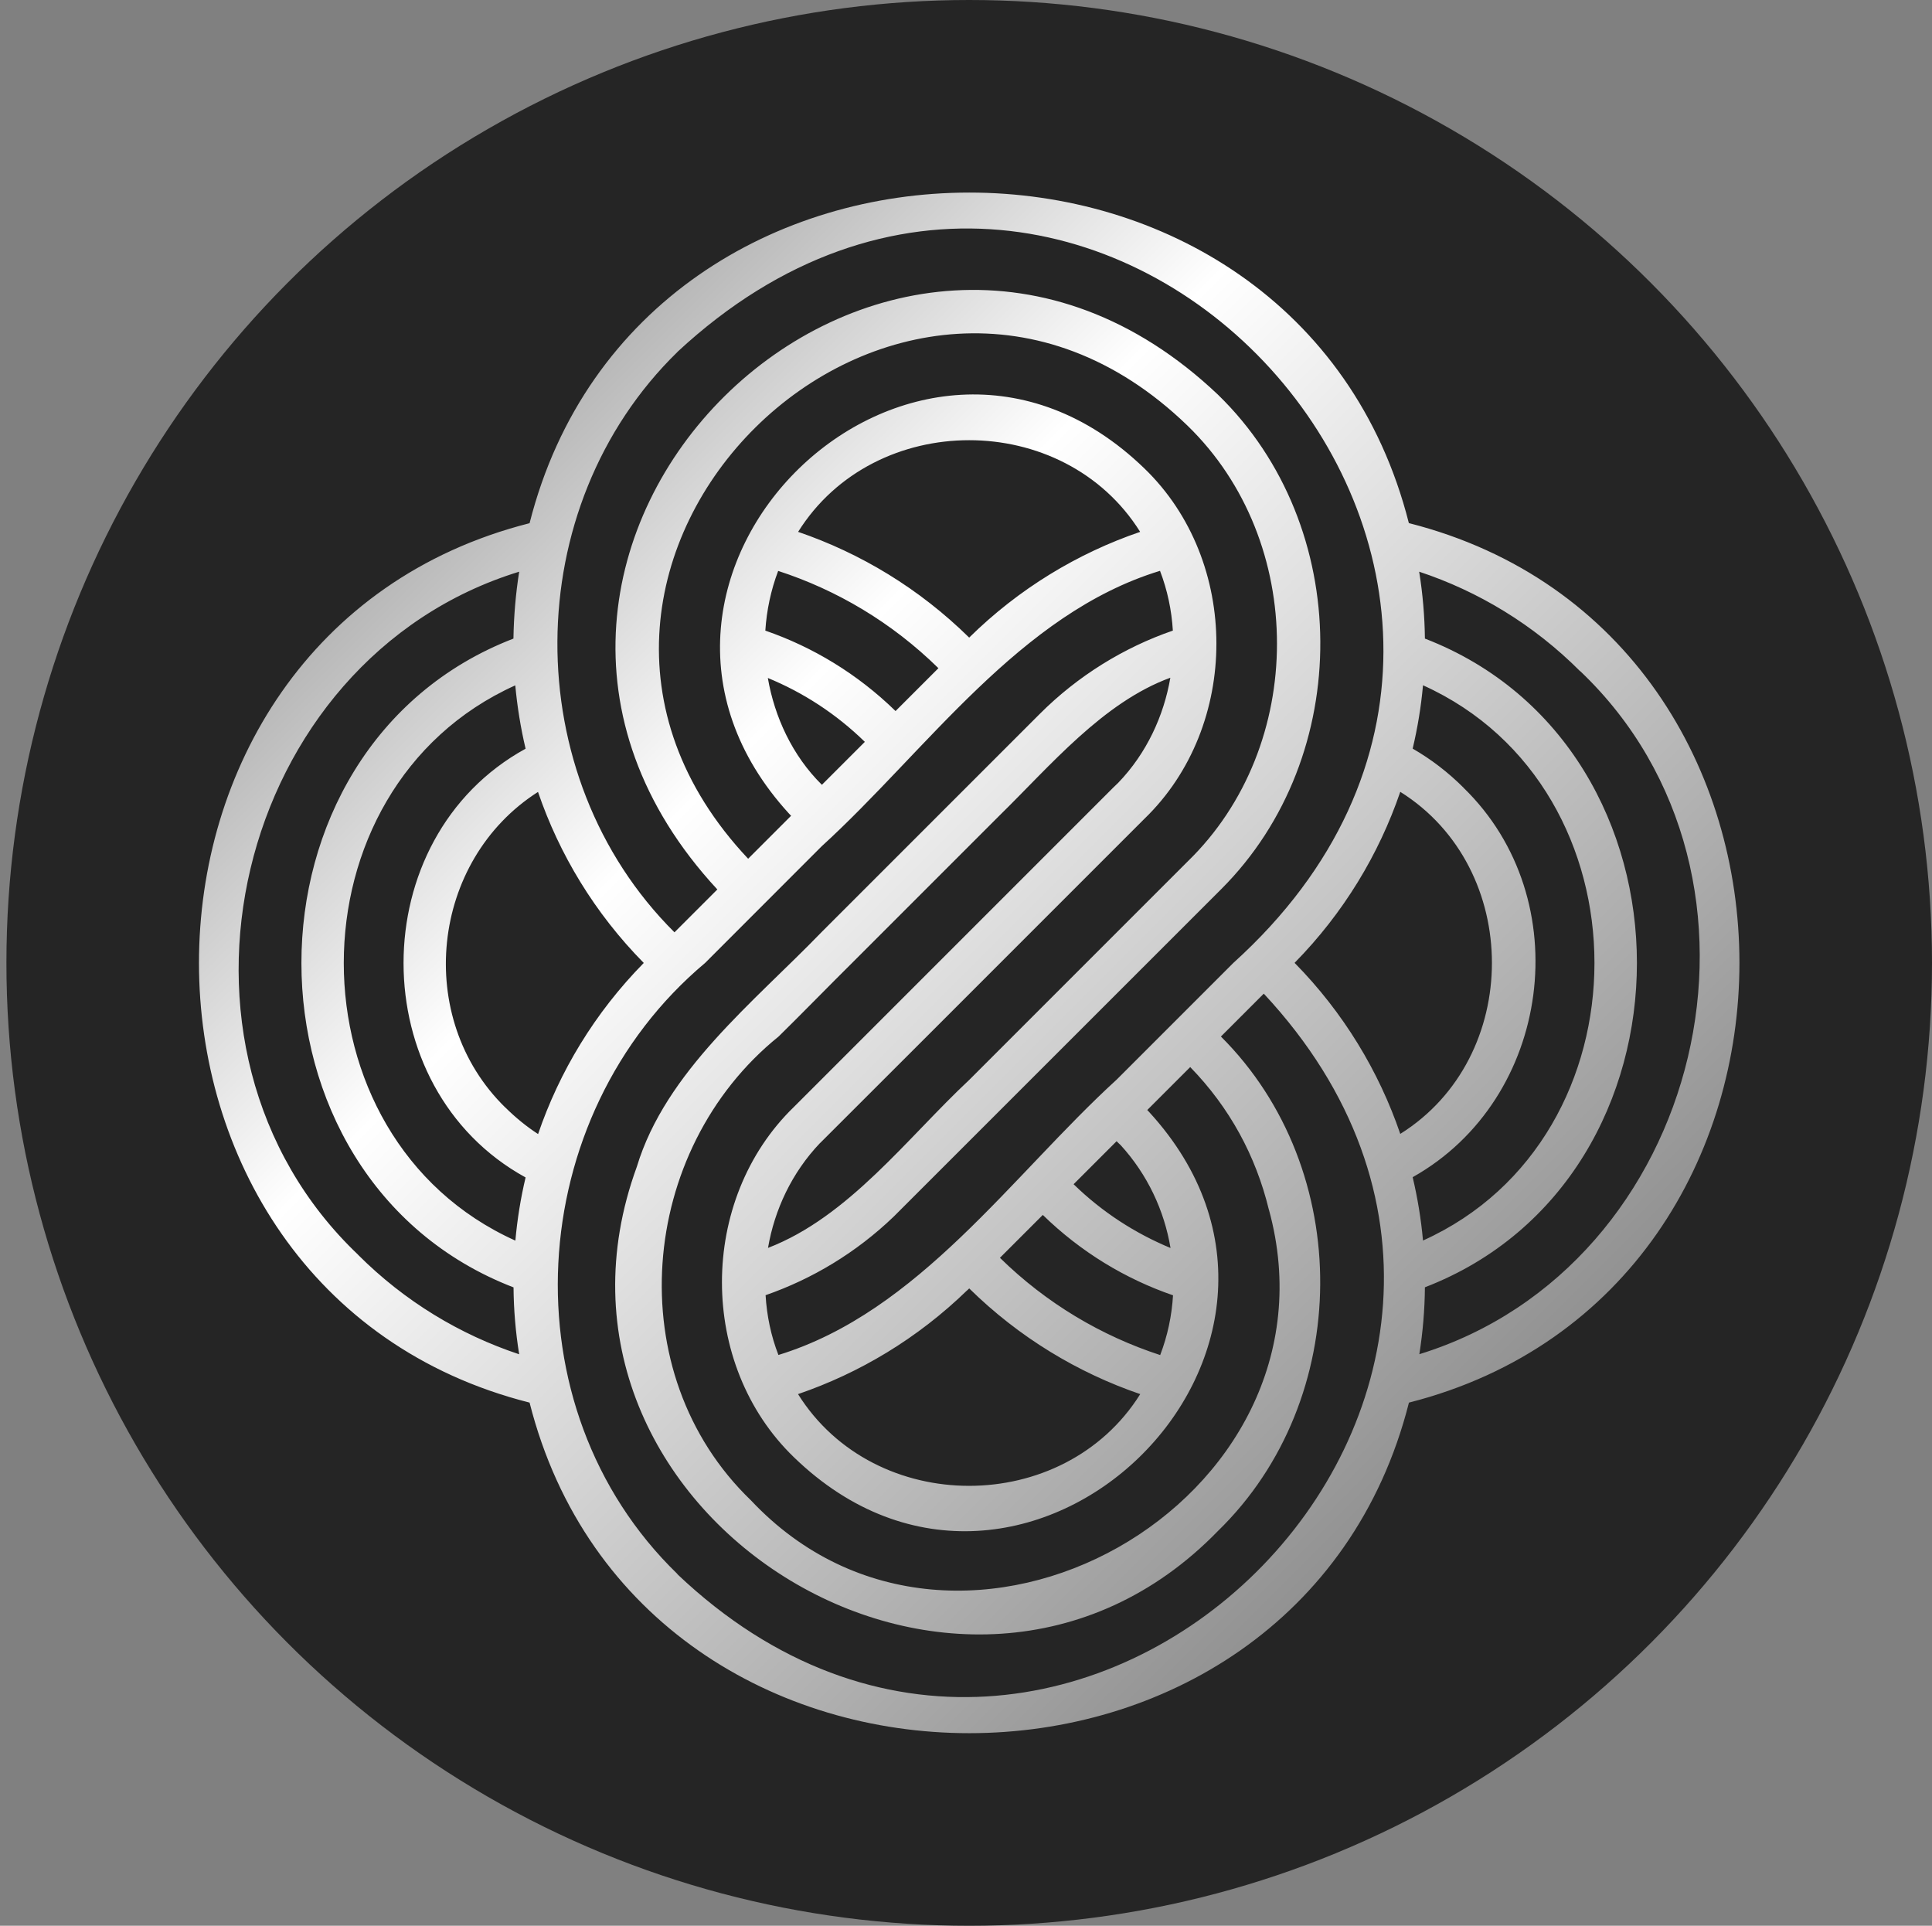
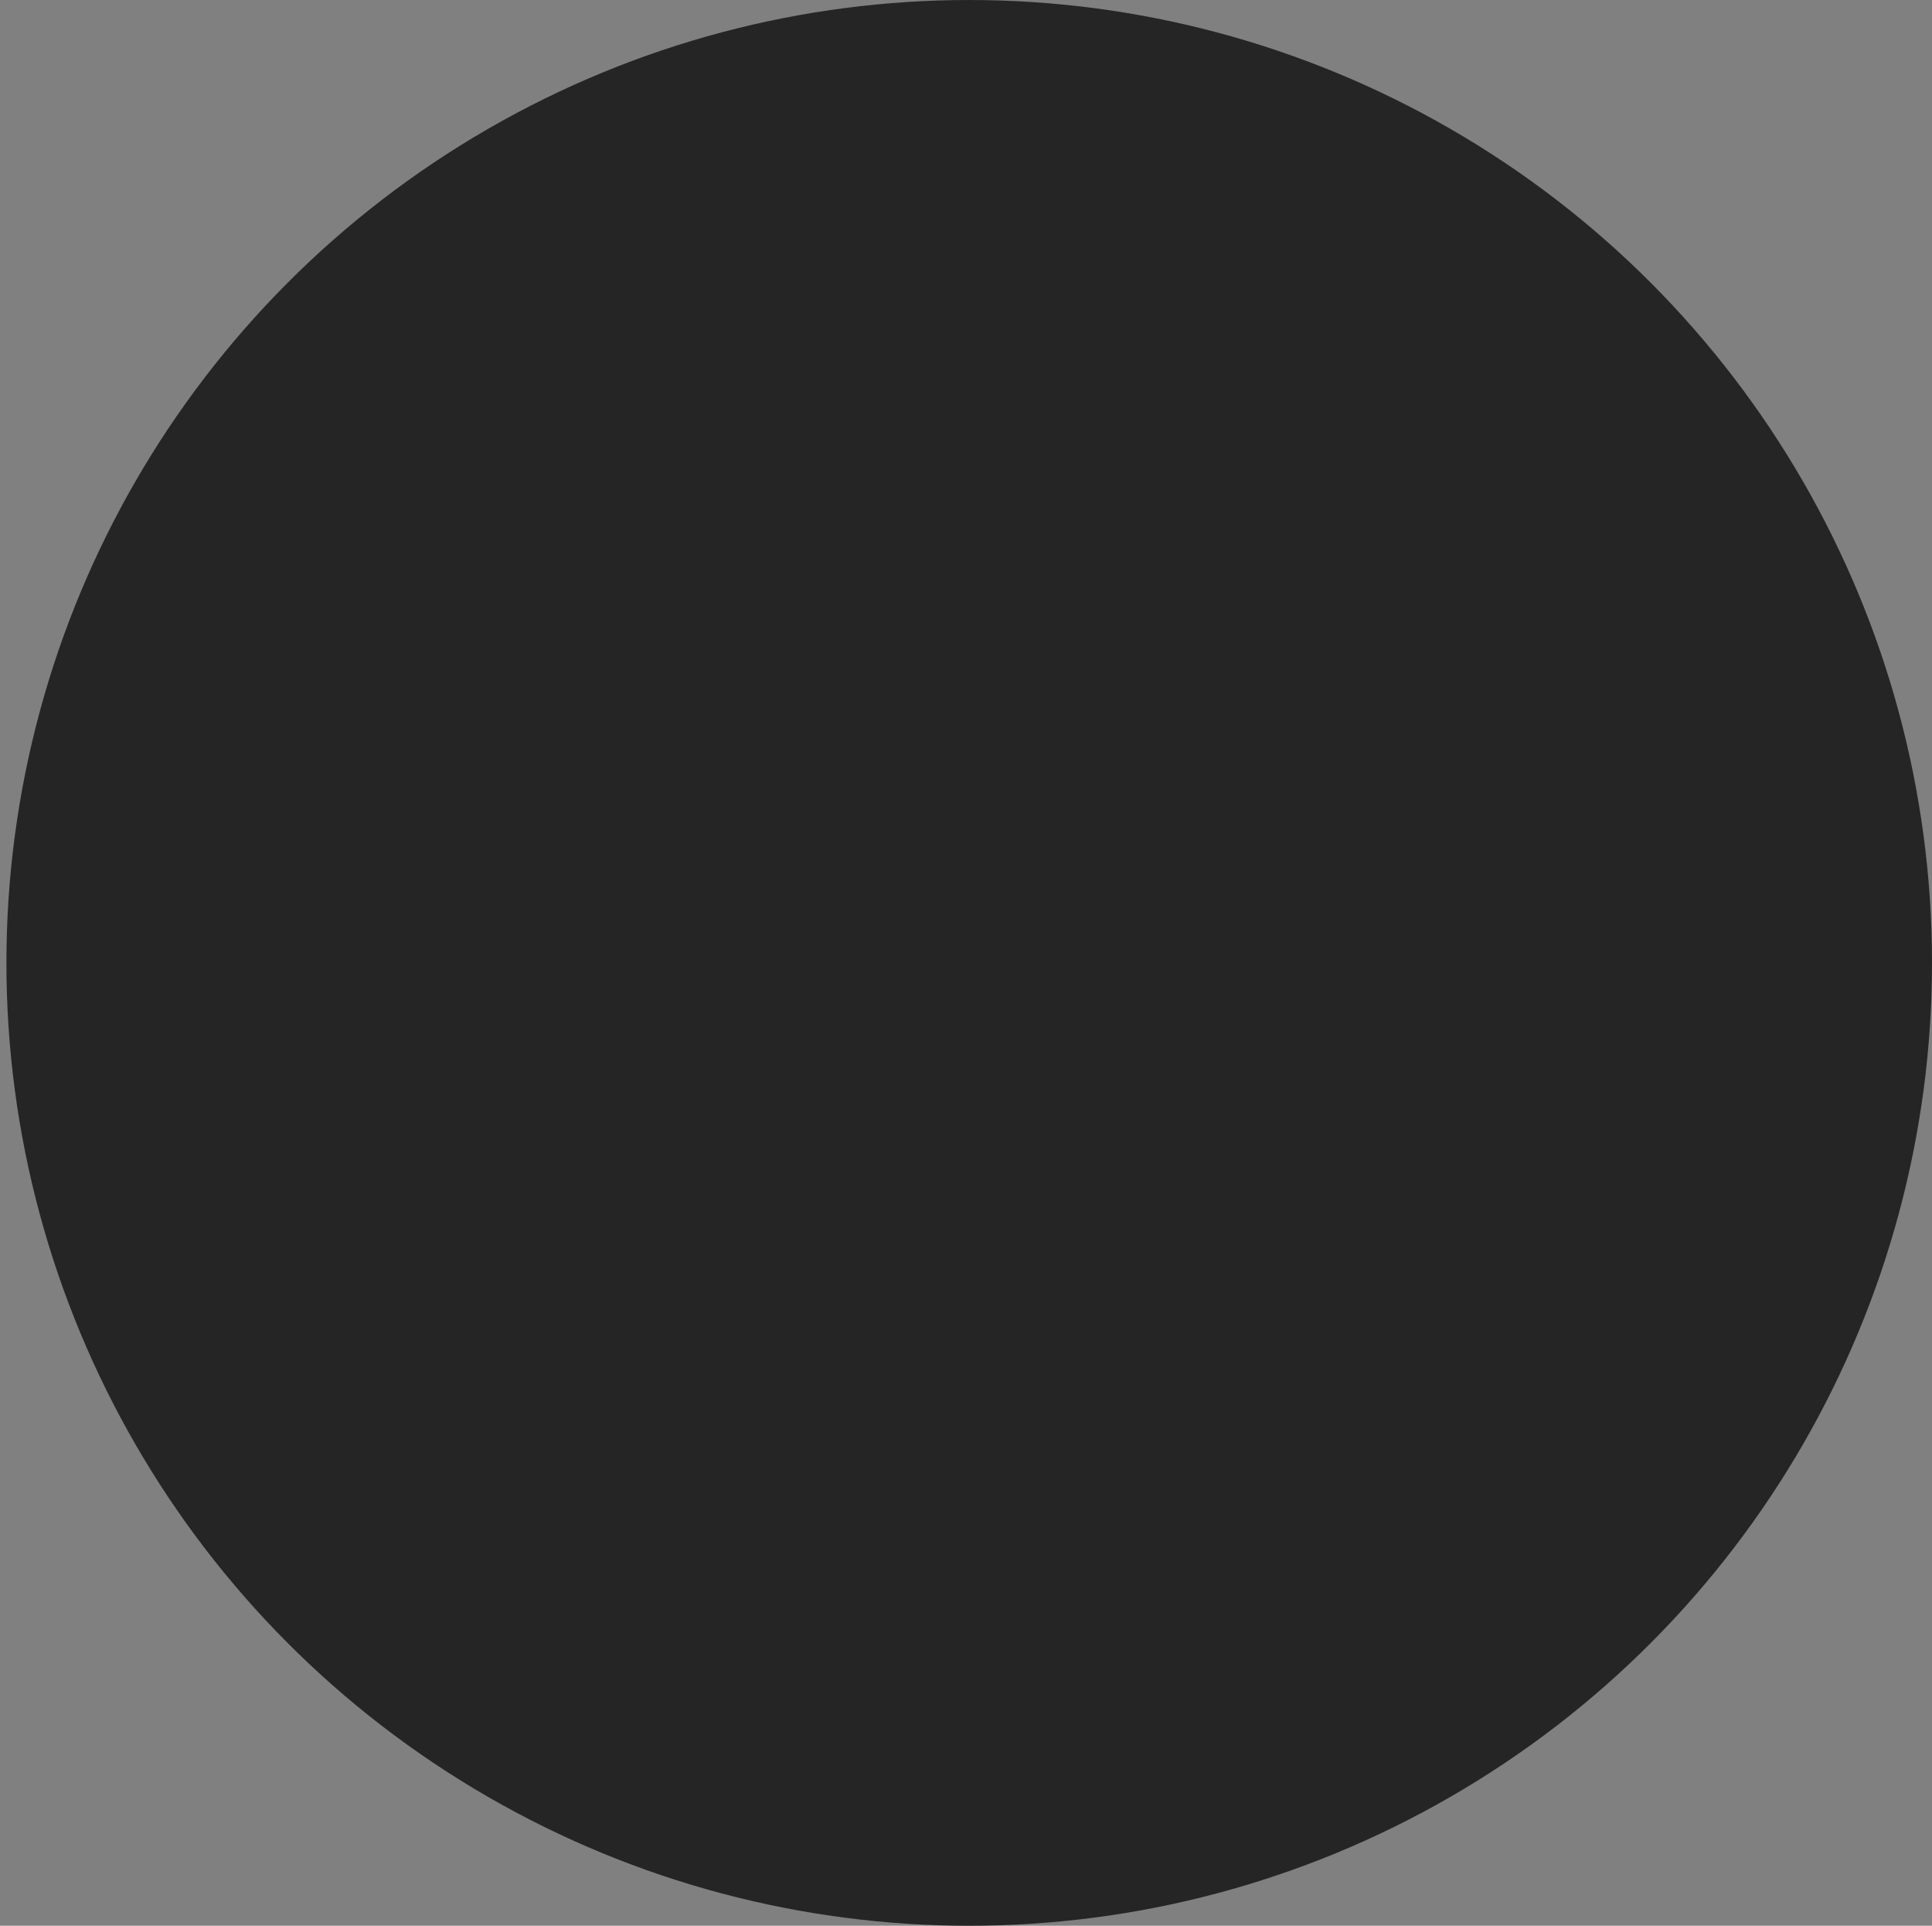
<svg xmlns="http://www.w3.org/2000/svg" width="301" height="300" viewBox="0 0 301 300" fill="none">
  <rect x="0" y="0" width="301" height="300" fill="#808080" stroke="none" />
  <circle cx="151" cy="150" r="150" fill="#252525" />
-   <path d="M219.509 218.503C288.179 201.052 288.152 98.901 219.496 81.49C202.098 12.807 99.891 12.861 82.507 81.504C13.824 98.914 13.838 201.133 82.507 218.503C99.918 287.186 202.126 287.145 219.509 218.503ZM246.193 104.551C280.041 136.749 265.415 197.322 221.131 210.96C221.672 207.513 221.969 204.026 221.997 200.538C266.037 183.547 266.037 116.487 221.997 99.482C221.956 96.008 221.659 92.52 221.104 89.06C230.283 92.101 238.907 97.278 246.18 104.564L246.193 104.551ZM201.693 149.997C209.344 142.211 214.832 133.073 218.158 123.354C237.191 135.263 237.204 164.731 218.158 176.64C214.845 166.934 209.331 157.756 201.693 149.997ZM197.692 188.44C210.155 233.832 149.46 268.261 117.005 233.738C96.403 213.921 99.405 179.14 121.303 161.473C124.129 158.715 129.995 152.727 132.766 149.997C139.944 142.832 148.596 134.168 155.76 127.003C163.614 119.312 171.86 109.404 182.336 105.578C181.322 111.499 178.645 117.352 174.212 121.948C173.968 122.191 173.685 122.448 173.441 122.691C162.438 133.695 150.461 145.685 139.457 156.674C134.875 161.27 128.278 167.84 123.696 172.436C108.745 186.913 108.732 212.583 123.696 227.019C159.653 261.84 212.818 210.069 179.024 173.22L178.74 172.922L185.431 166.231C191.582 172.544 195.65 180.073 197.678 188.413L197.692 188.44ZM80.291 193.266C44.645 177.221 44.658 122.826 80.277 106.767C80.588 110.079 81.115 113.378 81.886 116.635C56.526 130.545 56.54 169.516 81.886 183.426C81.115 186.669 80.588 189.968 80.291 193.28V193.266ZM78.722 172.53C64.475 158.607 67.057 134.073 83.819 123.367C87.13 133.073 92.646 142.251 100.297 150.01C92.646 157.796 87.158 166.934 83.832 176.667C82.021 175.491 80.318 174.098 78.722 172.517V172.53ZM128.049 122.259C123.426 117.703 120.668 111.648 119.627 105.618C125.115 107.876 130.252 111.188 134.74 115.568L128.049 122.259ZM119.235 98.252C119.438 95.088 120.1 91.939 121.236 88.938C130.36 91.899 138.93 96.954 146.203 104.091L139.525 110.769C133.577 104.97 126.629 100.793 119.235 98.238V98.252ZM150.988 99.319C143.202 91.668 134.064 86.181 124.345 82.855C136.254 63.822 165.722 63.809 177.632 82.855C167.926 86.167 158.734 91.695 150.988 99.333V99.319ZM178.294 72.974C142.31 38.139 89.199 89.925 122.953 126.774L123.25 127.084L116.559 133.776C73.586 88.14 139.85 22.648 184.985 66.283C203.599 84.302 203.612 116.217 184.985 134.249C173.995 145.239 162.019 157.215 151.015 168.218C141.363 177.248 132.226 189.562 119.654 194.402C120.668 188.467 123.358 182.682 127.765 178.059H127.778C139.038 166.812 151.272 154.593 162.532 143.319C167.128 138.723 173.712 132.153 178.294 127.557C193.258 113.107 193.244 87.397 178.294 72.974ZM173.955 177.775C174.171 177.991 174.36 178.181 174.59 178.383C178.794 182.993 181.389 188.589 182.363 194.415C176.888 192.144 171.738 188.846 167.264 184.48L173.955 177.789V177.775ZM182.754 201.782C182.565 204.959 181.903 208.095 180.754 211.096C171.643 208.122 163.059 203.08 155.787 195.943L162.465 189.265C168.413 195.064 175.361 199.241 182.741 201.782H182.754ZM150.691 201.012L151.002 200.714C158.788 208.365 167.926 213.853 177.645 217.179C165.722 236.225 136.254 236.238 124.331 217.179C133.929 213.894 142.945 208.514 150.677 201.012H150.691ZM228.026 122.718C225.592 120.285 222.929 118.257 220.09 116.622C220.861 113.364 221.402 110.079 221.699 106.754C257.318 122.826 257.318 177.18 221.699 193.253C221.402 189.941 220.861 186.642 220.09 183.385C241.759 171.219 245.896 140.075 228.012 122.718H228.026ZM105.542 54.82C170.616 -5.644 257.967 90.533 192.149 150.01C186.796 155.363 179.348 162.811 173.995 168.164C157.612 183.128 143.134 204.378 121.276 211.082C120.114 208.095 119.465 204.945 119.276 201.769C126.535 199.241 133.375 195.159 139.241 189.522C156.03 172.733 173.454 155.322 190.243 138.534C211.047 117.784 210.817 81.949 189.77 61.498C137.619 11.996 62.92 85.883 111.76 138.561L105.082 145.239C80.574 120.88 80.791 78.962 105.555 54.82H105.542ZM55.797 195.47C21.948 163.284 36.574 102.672 80.886 89.06C80.345 92.507 80.047 95.994 79.993 99.482C35.939 116.473 35.953 183.588 80.007 200.552C80.034 204.039 80.331 207.527 80.886 210.974C71.693 207.919 63.083 202.769 55.783 195.47H55.797ZM105.555 245.214C78.682 219.179 81.48 173.814 109.854 150.01C115.207 144.657 122.655 137.209 128.008 131.843C144.405 116.892 158.842 95.602 180.727 88.925C181.876 91.926 182.538 95.061 182.727 98.238C175.144 100.847 167.939 105.254 161.965 111.242C150.961 122.245 138.984 134.235 127.981 145.225C117.451 156.12 103.703 166.907 99.215 181.763C79.655 235.319 149.839 279.589 189.743 238.509C210.804 218.044 211.034 182.223 190.216 161.473L196.894 154.795C254.398 216.462 166.655 303.339 105.515 245.214H105.555Z" fill="url(#paint0_linear_89_1888)" />
  <defs>
    <linearGradient id="paint0_linear_89_1888" x1="9.571" y1="53.572" x2="241" y2="285.003" gradientUnits="userSpaceOnUse">
      <stop stop-color="#6D6D6D" />
      <stop offset="0.366" stop-color="white" />
      <stop offset="1" stop-color="#6D6D6D" />
    </linearGradient>
  </defs>
</svg>